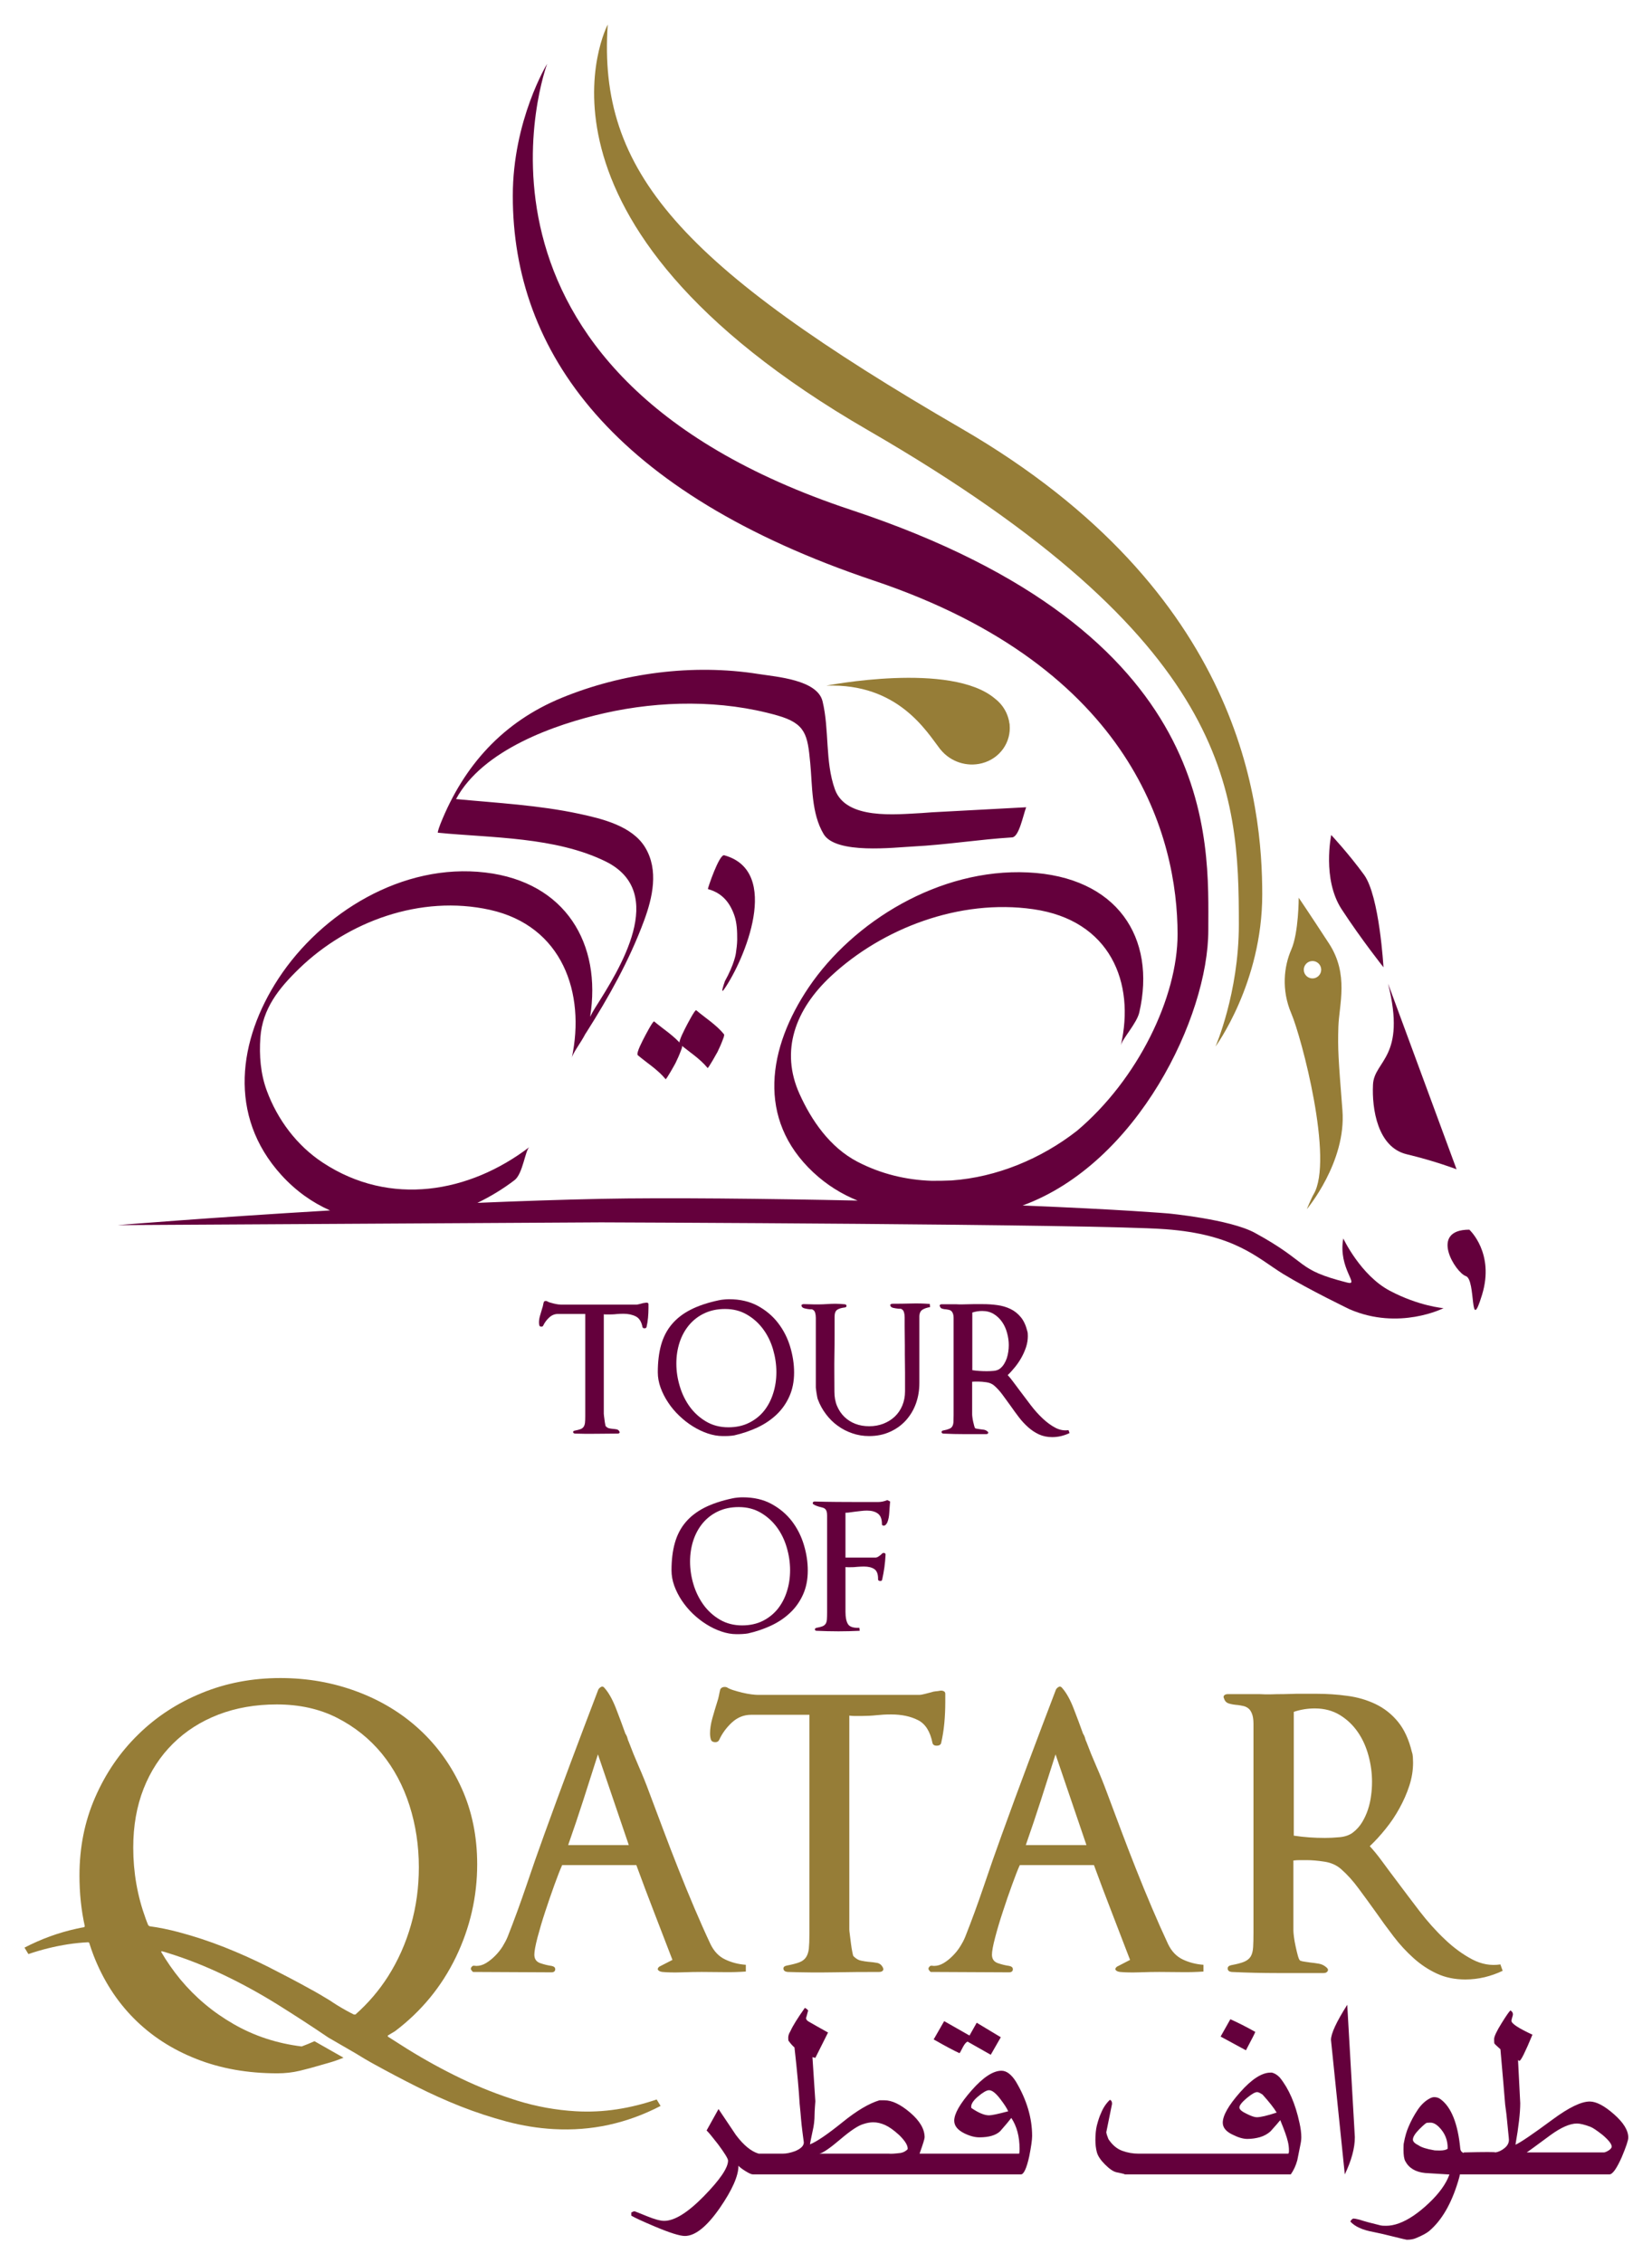
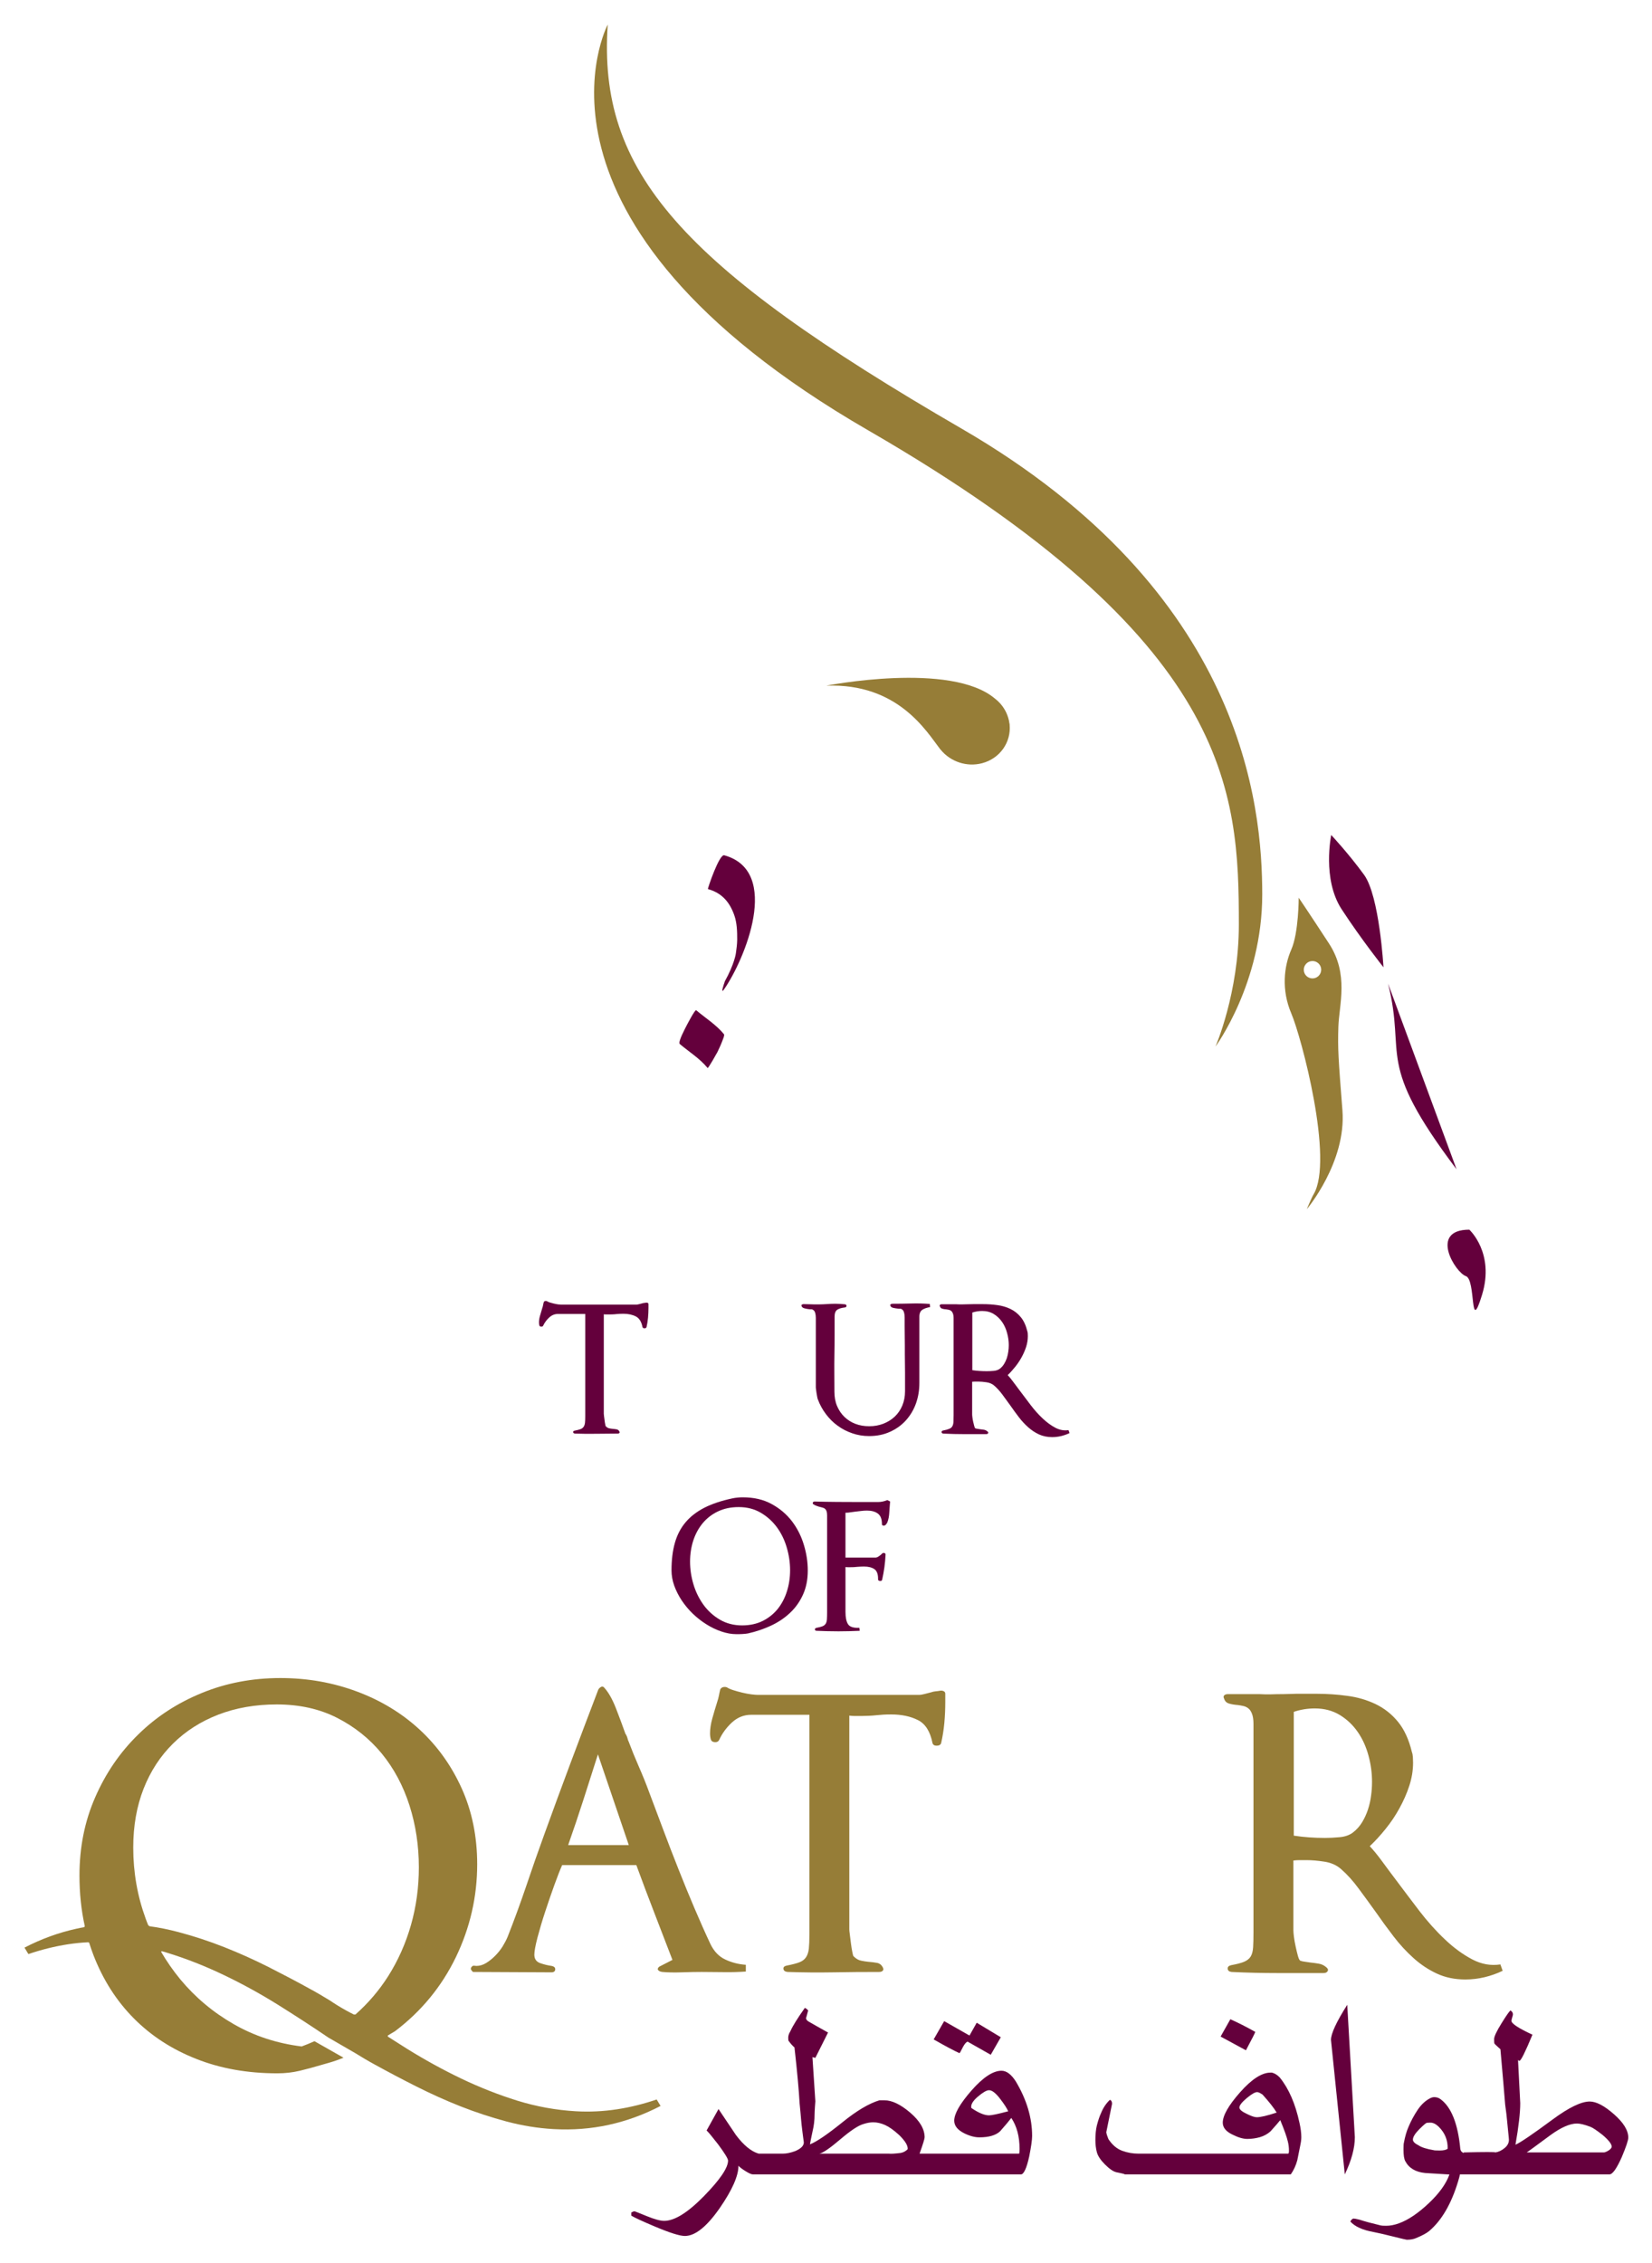
<svg xmlns="http://www.w3.org/2000/svg" xmlns:ns1="http://www.inkscape.org/namespaces/inkscape" xmlns:ns2="http://sodipodi.sourceforge.net/DTD/sodipodi-0.dtd" width="338.626" height="463.826" id="svg38997" version="1.1" ns1:version="0.48.2 r9819" ns2:docname="Logo Tour du Qatar.svg">
  <defs id="defs38999" />
  <ns2:namedview id="base" pagecolor="#ffffff" bordercolor="#666666" borderopacity="1.0" ns1:pageopacity="0.0" ns1:pageshadow="2" ns1:zoom="0.7" ns1:cx="224.30276" ns1:cy="151.50806" ns1:document-units="px" ns1:current-layer="g39877" showgrid="false" fit-margin-bottom="5" fit-margin-top="5" fit-margin-right="5" fit-margin-left="5" ns1:window-width="1366" ns1:window-height="706" ns1:window-x="-8" ns1:window-y="-8" ns1:window-maximized="1" />
  <g ns1:label="Calque 1" ns1:groupmode="layer" id="layer1" transform="translate(-90.338,-472.221)">
    <g id="g39877" transform="matrix(0.584,0,0,0.584,39.68,387.505)">
      <g style="fill:#64003c;fill-opacity:1" id="g36312" transform="matrix(11.307,0,0,-11.307,355.071,900.835)">
        <path ns1:connector-curvature="0" d="m 0,0 -0.18,0 c -0.232,0.067 -0.468,0.261 -0.707,0.579 -0.18,0.271 -0.36,0.54 -0.54,0.805 l -0.37,-0.665 c 0.051,-0.045 0.17,-0.188 0.356,-0.428 0.206,-0.278 0.31,-0.447 0.31,-0.507 0,-0.225 -0.251,-0.594 -0.751,-1.105 -0.5,-0.51 -0.91,-0.765 -1.232,-0.765 -0.119,0 -0.301,0.049 -0.543,0.148 -0.243,0.099 -0.368,0.149 -0.375,0.149 -0.023,0 -0.043,-0.006 -0.062,-0.018 -0.019,-0.011 -0.032,-0.017 -0.04,-0.017 l 0,-0.101 c 0.113,-0.067 0.356,-0.179 0.731,-0.337 0.464,-0.196 0.775,-0.293 0.932,-0.293 0.322,0 0.685,0.293 1.089,0.876 0.382,0.555 0.574,0.99 0.574,1.304 0.037,-0.045 0.11,-0.1 0.219,-0.168 0.108,-0.068 0.185,-0.101 0.23,-0.101 L 0,-0.644 0,0 z M 5.286,0 4.814,0 c 0.105,0.292 0.157,0.462 0.157,0.507 0,0.255 -0.149,0.51 -0.449,0.767 -0.3,0.256 -0.566,0.382 -0.798,0.382 l -0.156,0 C 3.246,1.559 2.867,1.335 2.433,0.984 1.961,0.603 1.621,0.37 1.411,0.288 1.419,0.34 1.447,0.479 1.495,0.704 c 0.04,0.164 0.06,0.336 0.06,0.517 0,0.044 0.004,0.12 0.011,0.229 0.008,0.109 0.013,0.167 0.013,0.175 l -0.09,1.37 C 1.497,2.995 1.512,2.991 1.535,2.984 1.557,2.976 1.572,2.973 1.579,2.973 L 1.973,3.759 C 1.704,3.909 1.505,4.021 1.377,4.096 1.318,4.126 1.288,4.168 1.288,4.22 1.288,4.19 1.31,4.265 1.355,4.444 1.325,4.481 1.291,4.508 1.253,4.524 1.029,4.208 0.879,3.968 0.805,3.802 0.759,3.729 0.737,3.66 0.737,3.6 0.737,3.54 0.741,3.506 0.749,3.5 0.816,3.408 0.877,3.341 0.931,3.296 1.015,2.547 1.068,1.964 1.091,1.553 1.112,1.341 1.127,1.186 1.134,1.085 1.141,0.985 1.158,0.838 1.182,0.646 1.207,0.456 1.221,0.356 1.221,0.349 1.221,0.243 1.13,0.153 0.95,0.078 0.808,0.026 0.681,0 0.568,0 l -0.92,0 0,-0.644 5.638,0 0,0.644 z M 4.23,0.022 C 4.05,0 3.927,-0.008 3.86,0 L 1.704,0 c 0.112,0.022 0.327,0.169 0.645,0.44 0.318,0.271 0.556,0.43 0.713,0.476 0.112,0.038 0.217,0.057 0.315,0.057 0.12,0 0.243,-0.029 0.37,-0.086 C 3.874,0.829 4.02,0.725 4.185,0.573 4.372,0.389 4.458,0.243 4.444,0.137 4.384,0.076 4.313,0.038 4.23,0.022 M 6.588,4.063 6.364,3.666 5.578,4.113 5.252,3.545 c 0.369,-0.21 0.636,-0.352 0.801,-0.426 0.008,0 0.046,0.067 0.114,0.202 0.045,0.082 0.09,0.135 0.135,0.157 L 7.024,3.069 7.336,3.613 6.588,4.063 z M 7.805,2.236 C 7.663,2.461 7.513,2.573 7.357,2.573 7.095,2.573 6.786,2.369 6.427,1.961 6.07,1.553 5.89,1.24 5.89,1.023 5.89,0.865 5.994,0.735 6.202,0.631 6.373,0.547 6.529,0.506 6.67,0.506 6.967,0.506 7.183,0.57 7.316,0.696 7.473,0.874 7.588,1.011 7.662,1.108 7.833,0.852 7.918,0.531 7.918,0.146 7.918,0.078 7.914,0.03 7.907,0 l -2.991,0 0,-0.644 3.044,0 c 0.089,0 0.176,0.186 0.259,0.563 0.059,0.299 0.089,0.509 0.089,0.629 0,0.562 -0.168,1.125 -0.503,1.688 M 6.971,1.189 C 6.828,1.189 6.644,1.265 6.421,1.418 6.398,1.517 6.465,1.634 6.622,1.768 6.78,1.902 6.895,1.969 6.971,1.969 7.068,1.969 7.188,1.873 7.33,1.682 7.442,1.536 7.521,1.414 7.566,1.315 7.251,1.231 7.053,1.189 6.971,1.189 m 7.491,2.983 -0.303,-0.538 c 0.343,-0.187 0.606,-0.329 0.786,-0.426 0.187,0.351 0.284,0.542 0.291,0.571 -0.284,0.159 -0.542,0.289 -0.774,0.393 M 16.607,0.958 C 16.48,1.547 16.278,2.013 16,2.358 15.925,2.44 15.843,2.492 15.753,2.515 l -0.045,0 c -0.27,0 -0.584,-0.204 -0.943,-0.609 -0.36,-0.407 -0.539,-0.722 -0.539,-0.946 0,-0.156 0.109,-0.283 0.325,-0.38 0.165,-0.082 0.311,-0.123 0.438,-0.123 0.135,0 0.266,0.019 0.393,0.055 0.128,0.038 0.236,0.099 0.326,0.18 0.142,0.158 0.244,0.274 0.303,0.348 0.127,-0.309 0.206,-0.531 0.236,-0.668 0.023,-0.09 0.034,-0.185 0.034,-0.282 0,-0.053 -0.008,-0.083 -0.022,-0.09 l -4.65,0 C 11.436,0 11.268,0.029 11.104,0.089 10.938,0.15 10.796,0.27 10.677,0.451 10.64,0.541 10.617,0.612 10.61,0.664 l 0.179,0.882 c 0,0.067 -0.022,0.109 -0.067,0.124 C 10.602,1.557 10.508,1.415 10.441,1.243 10.404,1.167 10.362,1.044 10.317,0.873 10.287,0.745 10.272,0.595 10.272,0.423 c 0,-0.135 0.015,-0.261 0.045,-0.377 0.03,-0.115 0.114,-0.243 0.252,-0.381 0.139,-0.139 0.257,-0.22 0.354,-0.242 0.225,-0.045 0.304,-0.067 0.237,-0.067 l 5.177,0 c 0.09,0.127 0.157,0.273 0.202,0.437 0.008,0.03 0.038,0.179 0.09,0.448 0.023,0.104 0.035,0.194 0.035,0.269 0,0.134 -0.02,0.283 -0.057,0.448 M 15.281,1.13 c -0.067,0 -0.168,0.034 -0.303,0.101 -0.157,0.073 -0.236,0.14 -0.236,0.2 0,0.067 0.075,0.163 0.225,0.29 0.15,0.125 0.258,0.189 0.326,0.189 0.037,0 0.093,-0.026 0.168,-0.077 C 15.663,1.609 15.81,1.424 15.899,1.275 15.607,1.179 15.401,1.13 15.281,1.13 M 18.09,4.62 C 17.754,4.09 17.585,3.726 17.585,3.531 l 0.429,-4.175 c 0.208,0.433 0.312,0.819 0.312,1.155 L 18.09,4.62 z M 21.992,0 21.846,0 C 21.689,0 21.607,0.052 21.599,0.157 21.524,0.929 21.322,1.439 20.992,1.686 20.934,1.732 20.865,1.754 20.79,1.754 20.753,1.754 20.712,1.743 20.667,1.721 20.517,1.646 20.386,1.524 20.274,1.356 20.162,1.188 20.068,1.013 19.993,0.834 19.933,0.699 19.884,0.532 19.847,0.33 19.84,0.308 19.836,0.24 19.836,0.127 c 0,-0.171 0.018,-0.291 0.055,-0.359 0.113,-0.215 0.319,-0.34 0.619,-0.369 0.247,-0.015 0.498,-0.03 0.752,-0.046 -0.104,-0.291 -0.319,-0.589 -0.646,-0.897 -0.325,-0.305 -0.63,-0.512 -0.915,-0.616 -0.142,-0.053 -0.277,-0.079 -0.404,-0.079 -0.091,0 -0.146,0.004 -0.168,0.011 -0.285,0.068 -0.506,0.128 -0.663,0.18 -0.09,0.022 -0.151,0.034 -0.18,0.034 -0.03,0 -0.064,-0.031 -0.101,-0.091 0.142,-0.159 0.385,-0.268 0.73,-0.329 0.149,-0.029 0.363,-0.078 0.64,-0.148 0.239,-0.06 0.367,-0.09 0.383,-0.09 0.119,0 0.22,0.018 0.302,0.057 0.18,0.075 0.311,0.146 0.393,0.213 0.39,0.331 0.689,0.846 0.899,1.544 0.03,0.097 0.048,0.169 0.056,0.214 l 0.404,0 0,0.644 z m -1.033,0.097 c -0.112,0 -0.176,0.004 -0.19,0.011 -0.218,0.038 -0.371,0.086 -0.461,0.147 -0.12,0.059 -0.18,0.119 -0.18,0.18 0,0.081 0.066,0.188 0.196,0.32 0.132,0.131 0.211,0.198 0.236,0.202 0.027,0.003 0.059,0.005 0.096,0.005 0.045,0 0.075,-0.003 0.09,-0.011 0.06,-0.015 0.123,-0.057 0.191,-0.124 C 21.124,0.64 21.214,0.415 21.207,0.153 21.161,0.116 21.079,0.097 20.959,0.097 m 5.409,1.128 C 26.07,1.487 25.82,1.618 25.617,1.618 25.353,1.618 24.969,1.432 24.464,1.059 23.839,0.597 23.455,0.337 23.312,0.277 23.411,0.838 23.46,1.27 23.46,1.568 l -0.069,1.349 c 0.007,-0.023 0.022,-0.035 0.045,-0.035 0.045,0 0.179,0.27 0.403,0.81 -0.434,0.202 -0.651,0.344 -0.651,0.428 0,0.022 0.007,0.057 0.022,0.106 0.015,0.049 0.023,0.08 0.023,0.095 0,0.053 -0.026,0.093 -0.078,0.124 -0.046,-0.044 -0.136,-0.174 -0.27,-0.39 -0.158,-0.253 -0.236,-0.42 -0.236,-0.502 0,-0.082 0.004,-0.129 0.012,-0.14 0.007,-0.011 0.068,-0.068 0.184,-0.173 0.068,-0.765 0.117,-1.338 0.147,-1.718 0.03,-0.215 0.05,-0.379 0.059,-0.491 0.007,-0.074 0.017,-0.19 0.034,-0.345 0.017,-0.157 0.024,-0.242 0.024,-0.257 0,-0.097 -0.045,-0.183 -0.136,-0.257 -0.09,-0.074 -0.184,-0.119 -0.282,-0.134 0,0.015 -0.329,0.015 -0.985,0 l 0,-0.682 4.522,0 c 0.098,0 0.225,0.179 0.384,0.537 0.135,0.321 0.202,0.523 0.202,0.605 0,0.224 -0.149,0.466 -0.446,0.727 M 26.204,0.099 C 26.14,0.059 26.089,0.038 26.052,0.038 l -2.392,0 c 0.03,0.015 0.277,0.196 0.741,0.539 0.329,0.239 0.603,0.358 0.82,0.358 0.097,0 0.236,-0.034 0.415,-0.101 0.076,-0.029 0.199,-0.112 0.372,-0.247 0.194,-0.164 0.291,-0.286 0.291,-0.37 0,-0.037 -0.032,-0.076 -0.095,-0.118" style="fill:#64003c;fill-opacity:1;fill-rule:nonzero;stroke:none" id="path36314" />
      </g>
      <g style="fill:#64003c;fill-opacity:1" id="g36316" transform="matrix(11.307,0,0,-11.307,553.994,438.087)">
        <path ns1:connector-curvature="0" d="m 0,0 c 0,0 -0.289,-1.369 0.324,-2.306 0.612,-0.937 1.298,-1.8 1.298,-1.8 0,0 -0.124,2.213 -0.603,2.871 C 0.54,-0.577 0,0 0,0" style="fill:#64003c;fill-opacity:1;fill-rule:nonzero;stroke:none" id="path36318" />
      </g>
      <g style="fill:#64003c;fill-opacity:1" id="g36320" transform="matrix(11.307,0,0,-11.307,573.945,490.235)">
-         <path ns1:connector-curvature="0" d="m 0,0 2.126,-5.763 c 0,0 -0.649,0.251 -1.549,0.467 -0.902,0.216 -1.082,1.406 -1.045,2.162 C -0.432,-2.377 0.577,-2.306 0,0" style="fill:#64003c;fill-opacity:1;fill-rule:nonzero;stroke:none" id="path36322" />
+         <path ns1:connector-curvature="0" d="m 0,0 2.126,-5.763 C -0.432,-2.377 0.577,-2.306 0,0" style="fill:#64003c;fill-opacity:1;fill-rule:nonzero;stroke:none" id="path36322" />
      </g>
      <g style="fill:#64003c;fill-opacity:1" id="g36324" transform="matrix(11.307,0,0,-11.307,602.465,576.588)">
        <path ns1:connector-curvature="0" d="M 0,0 C 0,0 0.792,-0.72 0.396,-2.018 0,-3.315 0.216,-1.549 -0.108,-1.441 -0.432,-1.333 -1.261,0 0,0" style="fill:#64003c;fill-opacity:1;fill-rule:nonzero;stroke:none" id="path36326" />
      </g>
      <g style="fill:#64003c;fill-opacity:1" id="g36328" transform="matrix(11.307,0,0,-11.307,310.619,515.378)">
-         <path ns1:connector-curvature="0" d="m 0,0 c 0.289,-0.244 0.62,-0.447 0.862,-0.742 0.019,-0.023 0.294,0.471 0.307,0.498 0.06,0.123 0.117,0.249 0.165,0.379 C 1.34,0.155 1.396,0.274 1.37,0.307 1.128,0.602 0.797,0.805 0.507,1.049 0.471,1.08 0.213,0.579 0.199,0.552 0.174,0.499 -0.069,0.059 0,0" style="fill:#64003c;fill-opacity:1;fill-rule:nonzero;stroke:none" id="path36330" />
-       </g>
+         </g>
      <g style="fill:#64003c;fill-opacity:1" id="g36332" transform="matrix(11.307,0,0,-11.307,325.355,511.448)">
        <path ns1:connector-curvature="0" d="M 0,0 C 0.289,-0.244 0.62,-0.447 0.862,-0.743 0.881,-0.765 1.156,-0.271 1.17,-0.244 1.23,-0.12 1.286,0.005 1.334,0.135 1.34,0.154 1.396,0.274 1.369,0.307 1.128,0.602 0.797,0.805 0.508,1.05 0.472,1.081 0.213,0.579 0.199,0.552 0.175,0.499 -0.069,0.059 0,0" style="fill:#64003c;fill-opacity:1;fill-rule:nonzero;stroke:none" id="path36334" />
      </g>
      <g style="fill:#64003c;fill-opacity:1" id="g36336" transform="matrix(11.307,0,0,-11.307,341.094,489.672)">
        <path ns1:connector-curvature="0" d="M 0,0 C -0.013,-0.032 -0.146,-0.411 -0.016,-0.224 0.616,0.683 1.773,3.44 -0.013,3.933 -0.169,3.977 -0.535,2.888 -0.52,2.884 -0.089,2.765 0.152,2.485 0.298,2.075 0.384,1.83 0.39,1.564 0.389,1.31 0.387,1.17 0.368,1.032 0.349,0.895 0.349,0.895 0.311,0.571 0,0.011" style="fill:#64003c;fill-opacity:1;fill-rule:nonzero;stroke:none" id="path36338" />
      </g>
      <g style="fill:#64003c;fill-opacity:1" id="g36340" transform="matrix(11.307,0,0,-11.307,574.54,598.016)">
-         <path ns1:connector-curvature="0" d="M 0,0 C -0.908,0.481 -1.443,1.623 -1.443,1.623 -1.612,0.694 -0.914,0.15 -1.32,0.253 -2.949,0.666 -2.466,0.858 -4.188,1.797 -4.962,2.219 -6.88,2.399 -6.88,2.399 c 0,0 -1.449,0.124 -4.519,0.246 3.574,1.305 5.766,5.864 5.766,8.542 -0.001,2.767 0.426,9.228 -11.095,13.049 -12.98,4.304 -9.429,13.843 -9.429,13.843 0,0 -1.067,-1.746 -1.066,-4.102 10e-4,-4.843 3.115,-9.219 11.207,-11.937 8.094,-2.719 9.428,-8.015 9.429,-10.975 10e-4,-1.95 -1.227,-4.507 -3.133,-6.11 0.003,0.002 0.006,0.006 0.009,0.008 -1.105,-0.864 -2.49,-1.442 -3.893,-1.54 -0.215,-0.009 -0.42,-0.013 -0.618,-0.011 -0.789,0.026 -1.574,0.212 -2.305,0.593 -0.859,0.449 -1.428,1.289 -1.795,2.102 -0.605,1.338 -0.137,2.62 0.976,3.657 1.594,1.485 3.991,2.405 6.276,2.078 2.399,-0.341 3.17,-2.285 2.722,-4.226 0.048,0.207 0.494,0.683 0.573,1.022 0.533,2.315 -0.682,4.214 -3.46,4.345 -2.75,0.129 -5.421,-1.525 -6.801,-3.565 -1.267,-1.876 -1.627,-4.092 0.142,-5.745 0.415,-0.388 0.88,-0.675 1.375,-0.875 -2.798,0.06 -5.949,0.095 -7.966,0.054 -1.252,-0.027 -2.551,-0.07 -3.837,-0.125 0.409,0.197 0.797,0.433 1.153,0.705 0.26,0.199 0.329,0.925 0.46,1.026 -1.858,-1.418 -4.318,-1.861 -6.412,-0.482 -0.811,0.533 -1.408,1.339 -1.738,2.232 -0.196,0.53 -0.238,1.095 -0.2,1.647 0.064,0.903 0.579,1.536 1.2,2.139 1.511,1.466 3.772,2.303 5.924,1.828 2.254,-0.5 2.972,-2.583 2.544,-4.597 0.032,0.158 0.274,0.46 0.419,0.743 0.009,0.014 0.019,0.029 0.031,0.046 0.698,1.101 1.338,2.242 1.792,3.469 0.262,0.71 0.463,1.567 0.036,2.274 -0.403,0.67 -1.343,0.893 -2.045,1.044 -1.255,0.27 -2.554,0.337 -3.826,0.458 0.82,1.524 3.052,2.316 4.616,2.669 1.721,0.387 3.629,0.418 5.358,-0.074 0.883,-0.251 0.937,-0.601 1.02,-1.472 0.069,-0.711 0.032,-1.567 0.416,-2.209 0.379,-0.636 2.194,-0.414 2.782,-0.385 1.028,0.053 2.042,0.218 3.069,0.282 0.214,0.014 0.336,0.666 0.436,0.935 l -2.934,-0.157 c -0.099,-0.007 -0.197,-0.016 -0.296,-0.022 -0.815,-0.041 -2.364,-0.219 -2.707,0.735 -0.311,0.869 -0.168,1.841 -0.383,2.732 -0.163,0.671 -1.428,0.759 -1.989,0.848 -2.044,0.324 -4.229,0.031 -6.105,-0.738 -1.831,-0.751 -3.045,-2.108 -3.765,-3.906 -10e-4,-0.003 -0.111,-0.28 -0.078,-0.283 1.673,-0.162 3.636,-0.127 5.193,-0.886 1.965,-0.96 0.433,-3.366 -0.307,-4.534 -0.06,-0.094 -0.114,-0.192 -0.165,-0.293 0.365,2.261 -0.755,4.181 -3.247,4.478 -2.581,0.309 -5.092,-1.253 -6.427,-3.29 -1.241,-1.896 -1.583,-4.255 0.088,-6.096 0.452,-0.498 0.966,-0.858 1.514,-1.101 -3.738,-0.221 -6.593,-0.456 -6.593,-0.456 l 15.006,0.086 c 0,0 15.331,-0.052 17.51,-0.212 2.179,-0.158 2.866,-0.9 3.664,-1.39 0.798,-0.488 2.063,-1.096 2.063,-1.096 1.537,-0.665 2.914,0.035 2.914,0.035 0,0 -0.761,0.06 -1.669,0.541" style="fill:#64003c;fill-opacity:1;fill-rule:nonzero;stroke:none" id="path36342" />
-       </g>
+         </g>
      <g style="fill:#64003c;fill-opacity:1" id="g36344" transform="matrix(11.307,0,0,-11.307,314.196,607.485)">
        <path ns1:connector-curvature="0" d="m 0,0 c -0.009,-0.1 -0.025,-0.197 -0.046,-0.29 -0.007,-0.026 -0.029,-0.038 -0.066,-0.038 -0.032,0 -0.052,0.012 -0.06,0.038 -0.032,0.166 -0.101,0.277 -0.208,0.331 C -0.487,0.095 -0.616,0.123 -0.768,0.123 -0.81,0.123 -0.846,0.122 -0.879,0.12 -0.911,0.117 -0.945,0.115 -0.981,0.113 -1.013,0.108 -1.051,0.106 -1.093,0.104 -1.135,0.102 -1.17,0.101 -1.199,0.101 l -0.093,0 c -0.028,0 -0.055,10e-4 -0.081,0.006 l 0,-3.089 c 0,-0.012 0.003,-0.038 0.008,-0.08 0.006,-0.041 0.012,-0.083 0.017,-0.128 0.005,-0.042 0.011,-0.083 0.019,-0.119 0.007,-0.036 0.012,-0.056 0.016,-0.059 0.036,-0.037 0.073,-0.059 0.109,-0.065 0.036,-0.008 0.07,-0.013 0.103,-0.016 0.051,-0.005 0.094,-0.009 0.131,-0.017 0.036,-0.008 0.063,-0.029 0.082,-0.066 0.009,-0.018 0.009,-0.033 -0.001,-0.046 -0.011,-0.012 -0.029,-0.018 -0.054,-0.018 -0.221,0 -0.442,-0.003 -0.661,-0.006 -0.22,-0.004 -0.44,-0.002 -0.66,0.006 -0.037,0.003 -0.057,0.017 -0.061,0.043 -0.003,0.025 0.013,0.042 0.049,0.048 0.076,0.015 0.136,0.03 0.181,0.047 0.043,0.016 0.074,0.041 0.097,0.074 0.021,0.032 0.035,0.073 0.041,0.124 0.006,0.051 0.008,0.121 0.008,0.207 l 0,3.17 -0.844,0 c -0.104,0 -0.197,-0.037 -0.276,-0.112 -0.08,-0.073 -0.142,-0.158 -0.186,-0.252 -0.011,-0.022 -0.031,-0.032 -0.062,-0.03 -0.031,0.001 -0.05,0.016 -0.058,0.04 -0.003,0.015 -0.005,0.028 -0.007,0.042 -0.002,0.012 -0.003,0.028 -0.003,0.046 0,0.065 0.01,0.137 0.033,0.214 0.022,0.079 0.045,0.157 0.07,0.237 0.012,0.033 0.02,0.063 0.025,0.093 0.005,0.029 0.011,0.057 0.02,0.086 0.006,0.019 0.019,0.03 0.039,0.036 0.02,0.006 0.04,0.004 0.058,-0.003 0.022,-0.015 0.053,-0.028 0.093,-0.042 0.039,-0.012 0.081,-0.023 0.127,-0.034 0.045,-0.011 0.089,-0.019 0.13,-0.025 0.042,-0.005 0.074,-0.007 0.095,-0.007 l 2.328,0 c 0.022,0 0.049,0.004 0.084,0.013 0.035,0.009 0.067,0.018 0.095,0.024 0.019,0.007 0.04,0.013 0.063,0.014 0.024,0.002 0.045,0.005 0.063,0.009 0.018,0.003 0.034,0.002 0.051,-0.006 C 0.006,0.452 0.014,0.44 0.014,0.422 l 0,-0.12 C 0.014,0.201 0.009,0.099 0,0" style="fill:#64003c;fill-opacity:1;fill-rule:nonzero;stroke:none" id="path36346" />
      </g>
      <g style="fill:#64003c;fill-opacity:1" id="g36348" transform="matrix(11.307,0,0,-11.307,358.081,618.611)">
-         <path ns1:connector-curvature="0" d="M 0,0 C -0.069,0.235 -0.171,0.444 -0.307,0.628 -0.443,0.813 -0.61,0.964 -0.808,1.079 -1.005,1.196 -1.233,1.255 -1.49,1.255 -1.733,1.255 -1.948,1.209 -2.134,1.12 -2.321,1.032 -2.479,0.909 -2.607,0.756 -2.737,0.601 -2.834,0.423 -2.902,0.217 c -0.066,-0.204 -0.1,-0.422 -0.1,-0.654 0,-0.236 0.035,-0.472 0.107,-0.708 0.07,-0.235 0.174,-0.447 0.311,-0.636 0.139,-0.189 0.308,-0.341 0.509,-0.459 0.201,-0.118 0.43,-0.177 0.689,-0.177 0.242,0 0.456,0.047 0.64,0.139 0.186,0.092 0.341,0.216 0.466,0.371 0.125,0.157 0.22,0.339 0.285,0.548 0.066,0.207 0.098,0.426 0.098,0.655 C 0.103,-0.468 0.068,-0.234 0,0 M 0.505,-1.46 C 0.408,-1.677 0.274,-1.866 0.106,-2.025 c -0.169,-0.16 -0.365,-0.291 -0.59,-0.398 -0.226,-0.104 -0.465,-0.186 -0.719,-0.244 -0.021,-0.004 -0.048,-0.007 -0.078,-0.011 -0.031,-0.004 -0.063,-0.007 -0.098,-0.008 -0.034,-0.002 -0.07,-0.003 -0.106,-0.003 l -0.081,0 c -0.149,0 -0.303,0.028 -0.462,0.081 -0.16,0.054 -0.315,0.128 -0.463,0.221 -0.149,0.092 -0.289,0.202 -0.421,0.329 -0.133,0.126 -0.248,0.263 -0.345,0.411 -0.098,0.146 -0.176,0.3 -0.234,0.459 -0.058,0.16 -0.087,0.318 -0.087,0.478 0,0.319 0.034,0.602 0.102,0.848 0.07,0.247 0.18,0.461 0.333,0.642 0.152,0.181 0.348,0.333 0.587,0.454 0.239,0.122 0.529,0.219 0.87,0.291 0.05,0.011 0.104,0.019 0.161,0.024 0.056,0.006 0.11,0.009 0.159,0.009 0.342,0 0.639,-0.069 0.892,-0.206 C -0.219,1.213 -0.01,1.036 0.157,0.818 0.324,0.6 0.449,0.357 0.53,0.087 c 0.081,-0.27 0.123,-0.537 0.123,-0.803 0,-0.278 -0.05,-0.527 -0.148,-0.744" style="fill:#64003c;fill-opacity:1;fill-rule:nonzero;stroke:none" id="path36350" />
-       </g>
+         </g>
      <g style="fill:#64003c;fill-opacity:1" id="g36352" transform="matrix(11.307,0,0,-11.307,410.508,604.671)">
        <path ns1:connector-curvature="0" d="m 0,0 c -0.063,-0.041 -0.095,-0.113 -0.095,-0.219 l 0,-2.055 c 0,-0.229 -0.036,-0.442 -0.108,-0.642 -0.072,-0.199 -0.178,-0.372 -0.313,-0.522 -0.136,-0.149 -0.3,-0.267 -0.493,-0.353 -0.193,-0.088 -0.407,-0.131 -0.647,-0.131 -0.181,0 -0.354,0.028 -0.518,0.085 -0.166,0.056 -0.317,0.133 -0.454,0.234 -0.139,0.098 -0.26,0.219 -0.365,0.359 -0.106,0.139 -0.189,0.29 -0.25,0.453 -0.008,0.015 -0.015,0.04 -0.022,0.077 -0.008,0.036 -0.014,0.073 -0.02,0.114 -0.005,0.04 -0.01,0.076 -0.016,0.112 -0.005,0.034 -0.008,0.058 -0.008,0.072 l 0,2.16 c 0,0.057 -0.007,0.112 -0.021,0.163 -0.015,0.05 -0.046,0.085 -0.093,0.103 -0.01,0.003 -0.021,0.004 -0.032,0.003 -0.012,-0.002 -0.027,-10e-4 -0.05,0.001 -0.05,0.005 -0.103,0.014 -0.157,0.028 -0.055,0.015 -0.085,0.042 -0.092,0.083 -0.004,0.013 10e-4,0.025 0.016,0.034 0.015,0.009 0.03,0.014 0.048,0.014 l 0.208,-0.005 c 0.177,-0.008 0.354,-0.005 0.532,0.007 0.178,0.014 0.358,0.012 0.539,-0.007 0.036,-0.004 0.054,-0.021 0.054,-0.049 0,-0.03 -0.018,-0.046 -0.054,-0.05 C -2.509,0.058 -2.586,0.036 -2.643,0 -2.699,-0.038 -2.727,-0.11 -2.727,-0.219 l 0,-0.582 c 0,-0.191 -0.001,-0.386 -0.005,-0.581 -0.004,-0.197 -0.004,-0.39 -0.003,-0.582 0.002,-0.193 0.003,-0.385 0.003,-0.582 0,-0.163 0.026,-0.311 0.081,-0.441 0.055,-0.13 0.13,-0.243 0.226,-0.337 0.097,-0.094 0.209,-0.167 0.343,-0.218 0.131,-0.051 0.275,-0.075 0.432,-0.075 0.156,0 0.301,0.026 0.439,0.079 0.134,0.053 0.252,0.126 0.352,0.22 0.099,0.094 0.178,0.208 0.234,0.342 0.056,0.135 0.085,0.283 0.085,0.446 l 0,0.576 c 0,0.189 -0.003,0.379 -0.006,0.572 l 0,0.272 c 0,0.098 -0.001,0.196 -0.003,0.296 -0.001,0.1 -0.003,0.198 -0.003,0.297 l 0,0.276 c 0,0.059 -0.007,0.114 -0.022,0.164 -0.014,0.051 -0.045,0.085 -0.091,0.104 -0.012,0.002 -0.022,0.004 -0.033,0.002 -0.012,-0.001 -0.028,-0.001 -0.049,0.002 -0.051,0.005 -0.104,0.013 -0.158,0.025 -0.055,0.013 -0.086,0.039 -0.093,0.079 -0.003,0.015 0.001,0.026 0.017,0.035 0.014,0.009 0.031,0.014 0.049,0.014 0.195,0 0.389,0.003 0.582,0.008 0.191,0.006 0.386,0.001 0.58,-0.014 L 0.237,0.08 C 0.143,0.066 0.063,0.038 0,0" style="fill:#64003c;fill-opacity:1;fill-rule:nonzero;stroke:none" id="path36354" />
      </g>
      <g style="fill:#64003c;fill-opacity:1" id="g36356" transform="matrix(11.307,0,0,-11.307,440.216,612.808)">
        <path ns1:connector-curvature="0" d="M 0,0 C -0.034,0.127 -0.086,0.241 -0.155,0.34 -0.224,0.44 -0.31,0.522 -0.413,0.586 -0.516,0.649 -0.637,0.68 -0.774,0.68 -0.88,0.68 -0.98,0.663 -1.079,0.632 l 0,-1.79 c 0.145,-0.021 0.296,-0.031 0.451,-0.031 0.062,0 0.133,0.003 0.212,0.01 0.08,0.007 0.147,0.031 0.196,0.07 0.051,0.04 0.094,0.089 0.128,0.145 0.034,0.056 0.063,0.117 0.085,0.182 0.021,0.066 0.036,0.132 0.045,0.2 0.01,0.069 0.015,0.136 0.015,0.203 C 0.053,-0.253 0.035,-0.126 0,0 M 1.679,-3.202 C 1.587,-3.224 1.495,-3.235 1.401,-3.235 c -0.153,0 -0.289,0.029 -0.41,0.084 -0.122,0.057 -0.234,0.131 -0.338,0.224 -0.103,0.092 -0.2,0.196 -0.288,0.312 -0.089,0.116 -0.175,0.235 -0.258,0.354 -0.084,0.116 -0.167,0.229 -0.248,0.34 -0.081,0.111 -0.166,0.203 -0.253,0.28 -0.065,0.058 -0.146,0.094 -0.242,0.108 -0.096,0.014 -0.181,0.022 -0.259,0.022 l -0.097,0 c -0.033,0 -0.063,-0.002 -0.092,-0.005 l 0,-1.012 c 0,-0.018 0.002,-0.049 0.008,-0.093 0.005,-0.043 0.013,-0.089 0.024,-0.138 0.011,-0.049 0.022,-0.093 0.033,-0.133 0.011,-0.04 0.022,-0.064 0.033,-0.071 0.018,-0.006 0.042,-0.012 0.072,-0.015 0.032,-0.004 0.056,-0.008 0.074,-0.012 0.041,-0.004 0.081,-0.009 0.123,-0.016 0.041,-0.008 0.077,-0.025 0.111,-0.055 0.022,-0.018 0.028,-0.036 0.017,-0.054 -0.011,-0.018 -0.033,-0.027 -0.06,-0.027 l -0.663,0 c -0.222,0 -0.443,0.005 -0.664,0.016 -0.037,0.004 -0.056,0.019 -0.057,0.046 -0.002,0.028 0.015,0.044 0.051,0.051 0.08,0.015 0.142,0.032 0.185,0.051 0.044,0.017 0.075,0.042 0.095,0.075 0.02,0.033 0.033,0.077 0.037,0.133 0.003,0.056 0.005,0.128 0.005,0.215 l 0,3.013 c 0,0.061 -0.008,0.11 -0.023,0.147 -0.014,0.036 -0.033,0.062 -0.053,0.079 -0.023,0.016 -0.046,0.027 -0.072,0.032 -0.025,0.005 -0.05,0.009 -0.076,0.014 -0.05,0.002 -0.095,0.01 -0.129,0.021 -0.038,0.01 -0.061,0.035 -0.071,0.071 -0.012,0.018 -0.012,0.033 0,0.046 0.01,0.012 0.027,0.02 0.053,0.02 l 0.098,0 0.359,0 c 0.062,-0.004 0.121,-0.005 0.175,-0.004 0.054,0.002 0.11,0.004 0.167,0.004 0.034,0 0.064,0 0.097,0.002 0.03,0.002 0.061,0.002 0.094,0.002 l 0.289,0 c 0.152,0 0.301,-0.009 0.448,-0.03 C -0.157,0.843 -0.021,0.803 0.104,0.743 0.228,0.684 0.336,0.598 0.427,0.487 0.518,0.377 0.585,0.231 0.629,0.05 0.636,0.032 0.64,0.008 0.642,-0.02 0.644,-0.05 0.645,-0.077 0.645,-0.102 0.645,-0.215 0.626,-0.327 0.591,-0.437 0.555,-0.547 0.507,-0.656 0.449,-0.761 0.391,-0.865 0.325,-0.964 0.25,-1.057 0.175,-1.149 0.1,-1.234 0.02,-1.31 0.077,-1.371 0.138,-1.446 0.201,-1.533 0.265,-1.62 0.329,-1.706 0.396,-1.794 c 0.108,-0.145 0.221,-0.294 0.339,-0.449 0.117,-0.154 0.241,-0.291 0.369,-0.412 0.13,-0.122 0.26,-0.218 0.395,-0.289 0.134,-0.07 0.269,-0.095 0.408,-0.074 L 1.94,-3.109 C 1.857,-3.15 1.768,-3.18 1.679,-3.202" style="fill:#64003c;fill-opacity:1;fill-rule:nonzero;stroke:none" id="path36358" />
      </g>
      <g style="fill:#64003c;fill-opacity:1" id="g36360" transform="matrix(11.307,0,0,-11.307,362.882,688.116)">
        <path ns1:connector-curvature="0" d="M 0,0 C -0.068,0.234 -0.17,0.443 -0.306,0.628 -0.443,0.813 -0.61,0.964 -0.807,1.079 -1.004,1.195 -1.233,1.254 -1.489,1.254 -1.732,1.254 -1.946,1.209 -2.134,1.12 -2.321,1.032 -2.478,0.909 -2.607,0.756 -2.736,0.601 -2.833,0.422 -2.901,0.217 c -0.066,-0.205 -0.1,-0.423 -0.1,-0.655 0,-0.235 0.035,-0.472 0.106,-0.708 0.071,-0.236 0.176,-0.446 0.312,-0.635 0.138,-0.189 0.308,-0.342 0.509,-0.46 0.201,-0.117 0.431,-0.177 0.688,-0.177 0.242,0 0.456,0.047 0.642,0.139 0.185,0.094 0.339,0.217 0.465,0.373 0.124,0.156 0.22,0.338 0.285,0.546 0.066,0.208 0.098,0.427 0.098,0.655 C 0.104,-0.468 0.069,-0.234 0,0 M 0.506,-1.46 C 0.408,-1.678 0.275,-1.866 0.107,-2.025 -0.062,-2.185 -0.258,-2.318 -0.483,-2.423 -0.708,-2.528 -0.947,-2.61 -1.201,-2.667 -1.223,-2.672 -1.249,-2.675 -1.28,-2.678 -1.312,-2.682 -1.343,-2.685 -1.378,-2.686 -1.412,-2.689 -1.448,-2.69 -1.484,-2.69 l -0.082,0 c -0.148,0 -0.303,0.028 -0.461,0.082 -0.16,0.053 -0.315,0.128 -0.463,0.221 -0.149,0.092 -0.289,0.202 -0.422,0.328 -0.131,0.126 -0.246,0.264 -0.345,0.411 -0.098,0.147 -0.175,0.3 -0.234,0.459 -0.057,0.16 -0.086,0.319 -0.086,0.479 0,0.319 0.034,0.602 0.103,0.848 0.069,0.246 0.179,0.461 0.332,0.642 0.151,0.181 0.348,0.332 0.587,0.455 0.239,0.121 0.53,0.218 0.87,0.29 0.051,0.011 0.105,0.019 0.161,0.024 0.055,0.006 0.109,0.008 0.159,0.008 0.342,0 0.639,-0.068 0.892,-0.206 C -0.219,1.213 -0.008,1.035 0.159,0.818 0.325,0.6 0.449,0.357 0.53,0.087 0.613,-0.183 0.653,-0.45 0.653,-0.716 0.653,-0.994 0.604,-1.243 0.506,-1.46" style="fill:#64003c;fill-opacity:1;fill-rule:nonzero;stroke:none" id="path36362" />
      </g>
      <g style="fill:#64003c;fill-opacity:1" id="g36364" transform="matrix(11.307,0,0,-11.307,399.088,672.897)">
        <path ns1:connector-curvature="0" d="m 0,0 c -0.002,-0.034 -0.005,-0.068 -0.008,-0.103 -0.004,-0.052 -0.007,-0.106 -0.011,-0.161 -0.003,-0.057 -0.01,-0.11 -0.019,-0.16 -0.009,-0.052 -0.024,-0.098 -0.04,-0.139 -0.019,-0.042 -0.042,-0.073 -0.072,-0.095 -0.025,-0.012 -0.048,-0.014 -0.067,-0.006 -0.021,0.008 -0.03,0.021 -0.03,0.044 0,0.156 -0.042,0.264 -0.126,0.326 -0.083,0.062 -0.195,0.093 -0.337,0.093 -0.061,0 -0.122,-0.004 -0.185,-0.012 -0.061,-0.007 -0.125,-0.013 -0.19,-0.022 -0.058,-0.006 -0.107,-0.014 -0.146,-0.02 -0.04,-0.008 -0.089,-0.012 -0.148,-0.012 l 0,-1.392 0.936,0 c 0.029,0 0.065,0.014 0.108,0.046 0.045,0.031 0.075,0.057 0.094,0.079 0.021,0.018 0.044,0.024 0.07,0.016 0.025,-0.007 0.037,-0.024 0.037,-0.049 -0.007,-0.133 -0.019,-0.266 -0.037,-0.397 -0.018,-0.13 -0.042,-0.258 -0.07,-0.385 -0.005,-0.015 -0.012,-0.026 -0.026,-0.031 -0.013,-0.005 -0.025,-0.007 -0.039,-0.005 -0.014,0.003 -0.03,0.007 -0.042,0.013 -0.013,0.008 -0.019,0.018 -0.019,0.033 0.004,0.156 -0.034,0.263 -0.11,0.318 -0.079,0.056 -0.189,0.084 -0.331,0.084 -0.032,0 -0.065,0 -0.098,-0.003 -0.032,-0.001 -0.066,-0.005 -0.101,-0.006 -0.041,-0.005 -0.078,-0.008 -0.113,-0.01 -0.033,-0.001 -0.072,-0.002 -0.111,-0.002 l -0.077,0 c -0.019,0 -0.041,0.002 -0.071,0.004 l 0,-1.39 c 0,-0.174 0.027,-0.302 0.08,-0.384 0.052,-0.082 0.168,-0.119 0.351,-0.111 l 0.01,-0.093 c -0.217,-0.01 -0.436,-0.016 -0.658,-0.016 -0.228,0 -0.453,0.006 -0.674,0.016 -0.037,0 -0.055,0.014 -0.058,0.041 -0.002,0.026 0.016,0.044 0.053,0.052 0.079,0.014 0.141,0.031 0.184,0.048 0.044,0.018 0.076,0.046 0.098,0.079 0.022,0.034 0.034,0.08 0.038,0.136 0.004,0.056 0.006,0.128 0.006,0.215 l 0,3.012 c 0,0.055 -0.006,0.098 -0.016,0.128 -0.011,0.031 -0.026,0.055 -0.045,0.071 -0.017,0.016 -0.037,0.028 -0.061,0.036 -0.025,0.007 -0.05,0.013 -0.079,0.022 -0.034,0.006 -0.068,0.017 -0.104,0.03 -0.037,0.011 -0.074,0.028 -0.109,0.05 -0.028,0.014 -0.04,0.035 -0.029,0.058 0.009,0.023 0.028,0.035 0.056,0.035 0.236,-0.007 0.469,-0.012 0.699,-0.013 0.231,-0.003 0.463,-0.003 0.699,-0.003 l 0.571,0 c 0.094,0 0.19,0.02 0.289,0.06 L 0.008,0.081 C 0.005,0.059 0.002,0.032 0,0" style="fill:#64003c;fill-opacity:1;fill-rule:nonzero;stroke:none" id="path36366" />
      </g>
      <g style="fill:#967d37;fill-opacity:1" id="g36368" transform="matrix(11.307,0,0,-11.307,300.053,153.677)">
        <path ns1:connector-curvature="0" d="m 0,0 c 0,0 -3.214,-6.064 8.085,-12.594 11.299,-6.531 11.506,-11.195 11.506,-15.342 0,-2.125 -0.725,-3.783 -0.725,-3.783 0,0 1.451,1.969 1.451,4.716 0,2.747 -0.57,9.381 -9.329,14.46 C 2.229,-7.463 -0.311,-4.56 0,0" style="fill:#967d37;fill-opacity:1;fill-rule:nonzero;stroke:none" id="path36370" />
      </g>
      <g style="fill:#967d37;fill-opacity:1" id="g36372" transform="matrix(11.307,0,0,-11.307,547.567,488.413)">
        <path ns1:connector-curvature="0" d="M 0,0 C -0.149,-0.007 -0.276,0.107 -0.283,0.255 -0.291,0.404 -0.176,0.531 -0.028,0.539 0.123,0.547 0.249,0.432 0.257,0.283 0.263,0.135 0.149,0.007 0,0 m -0.19,-7.163 c 0,0 1.231,1.461 1.106,3.069 -0.126,1.607 -0.147,1.9 -0.126,2.588 0.021,0.69 0.335,1.629 -0.291,2.589 -0.627,0.961 -0.94,1.421 -0.94,1.421 0,0 0,-1.086 -0.23,-1.608 -0.229,-0.522 -0.313,-1.253 0,-1.984 0.314,-0.73 1.329,-4.552 0.69,-5.616 -0.063,-0.105 -0.209,-0.459 -0.209,-0.459" style="fill:#967d37;fill-opacity:1;fill-rule:nonzero;stroke:none" id="path36374" />
      </g>
      <g style="fill:#967d37;fill-opacity:1" id="g36376" transform="matrix(11.307,0,0,-11.307,441.045,398.931)">
        <path ns1:connector-curvature="0" d="m 0,0 c -0.008,0.061 -0.02,0.123 -0.04,0.183 -0.073,0.24 -0.219,0.44 -0.407,0.585 -1.365,1.164 -5.238,0.404 -5.238,0.404 2.229,0.083 3.113,-1.425 3.532,-1.967 0.007,-0.009 0.016,-0.017 0.024,-0.027 0.296,-0.361 0.798,-0.54 1.281,-0.413 0.558,0.147 0.905,0.656 0.854,1.195 0,0.003 0.001,0.008 0.001,0.013 C 0.005,-0.018 0.001,-0.01 0,0" style="fill:#967d37;fill-opacity:1;fill-rule:nonzero;stroke:none" id="path36378" />
      </g>
      <g style="fill:#967d37;fill-opacity:1" id="g36380" transform="matrix(11.307,0,0,-11.307,296.611,760.715)">
        <path ns1:connector-curvature="0" d="m 0,0 c -0.156,-0.49 -0.306,-0.96 -0.45,-1.408 -0.144,-0.448 -0.302,-0.917 -0.474,-1.407 l 1.882,0 L 0,0 z m 3.914,-6.759 c -0.227,0.004 -0.456,0.006 -0.69,0.006 -0.171,0 -0.378,-0.003 -0.619,-0.012 -0.241,-0.008 -0.444,-0.004 -0.607,0.012 -0.062,0.008 -0.106,0.028 -0.129,0.058 -0.023,0.031 -0.011,0.067 0.034,0.105 l 0.41,0.211 c -0.188,0.49 -0.376,0.981 -0.567,1.472 -0.19,0.491 -0.375,0.981 -0.554,1.471 l -2.302,0 c -0.063,-0.139 -0.143,-0.344 -0.24,-0.612 -0.097,-0.269 -0.193,-0.546 -0.286,-0.83 -0.094,-0.284 -0.173,-0.553 -0.24,-0.805 -0.066,-0.254 -0.098,-0.432 -0.098,-0.533 0,-0.133 0.059,-0.219 0.18,-0.263 0.121,-0.042 0.241,-0.071 0.356,-0.087 0.079,-0.016 0.116,-0.052 0.112,-0.111 -0.005,-0.059 -0.045,-0.088 -0.123,-0.088 l -2.431,0.012 c -0.03,0.031 -0.05,0.054 -0.058,0.071 -0.015,0.03 -0.007,0.062 0.024,0.092 0.015,0.024 0.04,0.034 0.076,0.03 0.035,-0.005 0.056,-0.006 0.064,-0.006 0.101,0 0.201,0.029 0.298,0.087 0.097,0.058 0.191,0.133 0.281,0.223 0.089,0.089 0.167,0.185 0.234,0.291 0.065,0.106 0.117,0.205 0.156,0.298 0.203,0.514 0.396,1.042 0.58,1.583 0.182,0.541 0.367,1.07 0.554,1.584 0.273,0.755 0.549,1.507 0.829,2.254 0.28,0.748 0.565,1.501 0.853,2.255 C 0.027,2.04 0.054,2.068 0.093,2.091 0.132,2.115 0.168,2.106 0.198,2.068 0.331,1.921 0.451,1.707 0.561,1.425 0.669,1.146 0.767,0.884 0.852,0.643 0.884,0.596 0.905,0.549 0.917,0.502 0.928,0.455 0.941,0.417 0.958,0.386 1.051,0.137 1.155,-0.117 1.267,-0.374 1.38,-0.631 1.488,-0.896 1.588,-1.169 1.728,-1.542 1.874,-1.932 2.027,-2.337 2.179,-2.742 2.336,-3.151 2.5,-3.563 c 0.163,-0.414 0.329,-0.817 0.496,-1.21 0.168,-0.393 0.332,-0.765 0.497,-1.115 0.11,-0.227 0.262,-0.387 0.462,-0.48 0.198,-0.093 0.411,-0.148 0.636,-0.163 l 0,-0.21 C 4.366,-6.756 4.139,-6.763 3.914,-6.759" style="fill:#967d37;fill-opacity:1;fill-rule:nonzero;stroke:none" id="path36382" />
      </g>
      <g style="fill:#967d37;fill-opacity:1" id="g36384" transform="matrix(11.307,0,0,-11.307,418.202,749.692)">
        <path ns1:connector-curvature="0" d="m 0,0 c -0.02,-0.213 -0.053,-0.422 -0.099,-0.624 -0.016,-0.054 -0.064,-0.082 -0.141,-0.082 -0.07,0 -0.113,0.028 -0.128,0.082 -0.07,0.358 -0.22,0.596 -0.45,0.712 -0.23,0.117 -0.508,0.176 -0.835,0.176 -0.087,0 -0.164,-0.002 -0.235,-0.006 C -1.958,0.253 -2.031,0.247 -2.109,0.24 -2.18,0.232 -2.259,0.226 -2.348,0.222 -2.439,0.218 -2.514,0.216 -2.576,0.216 l -0.198,0 c -0.063,0 -0.122,0.004 -0.176,0.012 l 0,-6.635 c 0,-0.024 0.005,-0.081 0.017,-0.17 0.012,-0.09 0.024,-0.181 0.035,-0.275 0.011,-0.093 0.026,-0.18 0.041,-0.257 0.015,-0.078 0.027,-0.12 0.035,-0.129 0.077,-0.077 0.155,-0.124 0.234,-0.139 0.076,-0.016 0.151,-0.028 0.221,-0.035 0.109,-0.009 0.203,-0.02 0.282,-0.035 0.076,-0.016 0.136,-0.063 0.175,-0.141 0.022,-0.039 0.022,-0.072 0,-0.1 -0.024,-0.027 -0.062,-0.04 -0.117,-0.04 -0.475,0 -0.949,-0.003 -1.42,-0.012 -0.471,-0.008 -0.944,-0.004 -1.419,0.012 -0.078,0.008 -0.121,0.039 -0.129,0.094 -0.007,0.054 0.028,0.089 0.105,0.104 0.164,0.032 0.292,0.064 0.386,0.1 0.093,0.035 0.163,0.087 0.21,0.158 0.046,0.069 0.076,0.159 0.088,0.269 0.011,0.108 0.017,0.256 0.017,0.443 l 0,6.813 -1.811,0 c -0.226,0 -0.424,-0.082 -0.596,-0.24 -0.172,-0.161 -0.304,-0.341 -0.396,-0.544 -0.024,-0.047 -0.069,-0.07 -0.135,-0.065 -0.066,0.005 -0.107,0.034 -0.122,0.088 -0.009,0.031 -0.015,0.06 -0.018,0.088 -0.004,0.027 -0.006,0.06 -0.006,0.1 0,0.139 0.024,0.293 0.07,0.46 0.047,0.168 0.097,0.337 0.151,0.508 0.024,0.071 0.042,0.138 0.054,0.2 0.011,0.062 0.025,0.123 0.04,0.187 0.016,0.038 0.045,0.063 0.087,0.076 0.044,0.01 0.085,0.009 0.123,-0.007 0.047,-0.031 0.113,-0.06 0.199,-0.087 0.086,-0.027 0.177,-0.053 0.274,-0.076 0.098,-0.024 0.192,-0.041 0.281,-0.053 0.09,-0.011 0.158,-0.017 0.205,-0.017 l 5,0 c 0.046,0 0.107,0.009 0.182,0.029 0.073,0.019 0.141,0.037 0.204,0.053 0.039,0.015 0.084,0.024 0.134,0.029 0.052,0.004 0.095,0.01 0.134,0.018 0.039,0.007 0.077,0.003 0.112,-0.013 C 0.013,0.971 0.029,0.944 0.029,0.906 l 0,-0.258 C 0.029,0.431 0.019,0.214 0,0" style="fill:#967d37;fill-opacity:1;fill-rule:nonzero;stroke:none" id="path36386" />
      </g>
      <g style="fill:#967d37;fill-opacity:1" id="g36388" transform="matrix(11.307,0,0,-11.307,457.23,760.715)">
-         <path ns1:connector-curvature="0" d="m 0,0 c -0.155,-0.49 -0.305,-0.96 -0.45,-1.408 -0.144,-0.448 -0.302,-0.917 -0.473,-1.407 l 1.882,0 L 0,0 z m 3.914,-6.759 c -0.226,0.004 -0.456,0.006 -0.69,0.006 -0.172,0 -0.377,-0.003 -0.618,-0.012 -0.242,-0.008 -0.445,-0.004 -0.608,0.012 -0.062,0.008 -0.106,0.028 -0.129,0.058 -0.023,0.031 -0.011,0.067 0.036,0.105 l 0.408,0.211 c -0.187,0.49 -0.376,0.981 -0.566,1.472 -0.19,0.491 -0.376,0.981 -0.555,1.471 l -2.301,0 c -0.064,-0.139 -0.143,-0.344 -0.24,-0.612 -0.098,-0.269 -0.194,-0.546 -0.286,-0.83 -0.094,-0.284 -0.174,-0.553 -0.24,-0.805 -0.067,-0.254 -0.099,-0.432 -0.099,-0.533 0,-0.133 0.06,-0.219 0.18,-0.263 0.121,-0.042 0.24,-0.071 0.358,-0.087 0.077,-0.016 0.114,-0.052 0.111,-0.111 -0.005,-0.059 -0.046,-0.088 -0.123,-0.088 l -2.431,0.012 c -0.031,0.031 -0.05,0.054 -0.058,0.071 -0.016,0.03 -0.008,0.062 0.023,0.092 0.016,0.024 0.041,0.034 0.076,0.03 0.035,-0.005 0.057,-0.006 0.065,-0.006 0.1,0 0.2,0.029 0.297,0.087 0.098,0.058 0.192,0.133 0.281,0.223 0.089,0.089 0.168,0.185 0.233,0.291 0.067,0.106 0.119,0.205 0.157,0.298 0.204,0.514 0.396,1.042 0.58,1.583 0.182,0.541 0.367,1.07 0.554,1.584 0.273,0.755 0.549,1.507 0.83,2.254 0.28,0.748 0.565,1.501 0.853,2.255 C 0.027,2.04 0.055,2.068 0.093,2.091 0.133,2.115 0.167,2.106 0.199,2.068 0.331,1.921 0.452,1.707 0.561,1.425 0.67,1.146 0.767,0.884 0.853,0.643 0.884,0.596 0.906,0.549 0.917,0.502 0.928,0.455 0.942,0.417 0.959,0.386 1.052,0.137 1.155,-0.117 1.268,-0.374 1.381,-0.631 1.488,-0.896 1.589,-1.169 1.729,-1.542 1.875,-1.932 2.027,-2.337 2.179,-2.742 2.336,-3.151 2.5,-3.563 2.664,-3.977 2.829,-4.38 2.997,-4.773 3.164,-5.166 3.33,-5.538 3.493,-5.888 3.602,-6.115 3.756,-6.275 3.954,-6.368 4.153,-6.461 4.366,-6.516 4.592,-6.531 l 0,-0.21 C 4.366,-6.756 4.139,-6.763 3.914,-6.759" style="fill:#967d37;fill-opacity:1;fill-rule:nonzero;stroke:none" id="path36390" />
-       </g>
+         </g>
      <g style="fill:#967d37;fill-opacity:1" id="g36392" transform="matrix(11.307,0,0,-11.307,567.058,761.105)">
        <path ns1:connector-curvature="0" d="M 0,0 C -0.074,0.272 -0.184,0.516 -0.333,0.73 -0.481,0.944 -0.665,1.119 -0.887,1.255 -1.11,1.391 -1.369,1.46 -1.664,1.46 -1.89,1.46 -2.108,1.425 -2.318,1.354 l 0,-3.842 c 0.311,-0.048 0.633,-0.071 0.97,-0.071 0.132,0 0.283,0.007 0.455,0.023 0.171,0.016 0.312,0.066 0.42,0.152 0.11,0.086 0.201,0.189 0.275,0.309 0.073,0.121 0.135,0.252 0.181,0.392 0.046,0.14 0.08,0.284 0.098,0.432 0.021,0.148 0.03,0.292 0.03,0.433 C 0.111,-0.546 0.075,-0.273 0,0 m 3.605,-6.882 c -0.196,-0.046 -0.393,-0.07 -0.596,-0.07 -0.327,0 -0.621,0.06 -0.882,0.181 -0.262,0.121 -0.502,0.28 -0.724,0.479 -0.222,0.199 -0.429,0.422 -0.62,0.672 -0.191,0.249 -0.376,0.501 -0.555,0.759 -0.178,0.25 -0.356,0.492 -0.532,0.73 -0.175,0.238 -0.355,0.438 -0.543,0.602 -0.14,0.124 -0.313,0.202 -0.519,0.233 -0.207,0.032 -0.392,0.048 -0.555,0.048 l -0.211,0 c -0.07,0 -0.136,-0.004 -0.198,-0.012 l 0,-2.174 c 0,-0.039 0.006,-0.106 0.017,-0.198 0.012,-0.094 0.03,-0.193 0.053,-0.298 0.023,-0.107 0.046,-0.201 0.069,-0.286 0.024,-0.086 0.048,-0.136 0.072,-0.152 0.037,-0.015 0.09,-0.028 0.157,-0.035 0.065,-0.008 0.119,-0.016 0.157,-0.023 0.086,-0.009 0.174,-0.02 0.263,-0.036 0.089,-0.014 0.17,-0.054 0.24,-0.117 0.046,-0.039 0.058,-0.077 0.035,-0.116 -0.024,-0.039 -0.066,-0.058 -0.128,-0.058 l -1.426,0 c -0.475,0 -0.951,0.011 -1.426,0.034 -0.077,0.009 -0.118,0.041 -0.122,0.099 -0.005,0.059 0.033,0.096 0.111,0.112 0.172,0.032 0.304,0.066 0.398,0.105 0.092,0.039 0.161,0.093 0.204,0.163 0.043,0.069 0.068,0.166 0.076,0.287 0.008,0.121 0.011,0.274 0.011,0.461 l 0,6.474 c 0,0.131 -0.016,0.236 -0.047,0.314 -0.03,0.078 -0.069,0.134 -0.116,0.169 -0.047,0.035 -0.097,0.059 -0.152,0.07 -0.054,0.012 -0.109,0.023 -0.164,0.03 -0.109,0.008 -0.203,0.023 -0.28,0.047 -0.078,0.022 -0.129,0.074 -0.152,0.151 -0.023,0.04 -0.023,0.073 0,0.099 0.023,0.027 0.062,0.042 0.117,0.042 l 0.21,0 0.772,0 c 0.132,-0.008 0.256,-0.01 0.373,-0.006 0.117,0.005 0.238,0.006 0.362,0.006 0.07,0 0.139,0.002 0.204,0.005 0.067,0.004 0.135,0.006 0.205,0.006 l 0.619,0 c 0.327,0 0.649,-0.021 0.963,-0.065 C -0.338,1.809 -0.046,1.723 0.223,1.594 0.491,1.465 0.723,1.283 0.918,1.044 1.112,0.807 1.256,0.493 1.349,0.105 1.365,0.065 1.374,0.014 1.379,-0.048 1.383,-0.111 1.385,-0.168 1.385,-0.223 1.385,-0.464 1.346,-0.704 1.268,-0.941 1.191,-1.179 1.088,-1.41 0.964,-1.636 0.84,-1.862 0.698,-2.075 0.537,-2.273 0.378,-2.472 0.213,-2.653 0.041,-2.815 0.165,-2.949 0.296,-3.109 0.432,-3.296 0.569,-3.482 0.707,-3.67 0.849,-3.856 1.082,-4.168 1.325,-4.489 1.577,-4.82 1.831,-5.151 2.096,-5.447 2.372,-5.707 2.648,-5.97 2.932,-6.176 3.22,-6.328 3.508,-6.479 3.799,-6.531 4.096,-6.485 l 0.07,-0.198 C 3.987,-6.769 3.799,-6.835 3.605,-6.882" style="fill:#967d37;fill-opacity:1;fill-rule:nonzero;stroke:none" id="path36394" />
      </g>
      <g style="fill:#967d37;fill-opacity:1" id="g36396" transform="matrix(11.307,0,0,-11.307,211.504,852.001)">
        <path ns1:connector-curvature="0" d="m 0,0 -0.047,-0.002 c -0.078,0.039 -0.157,0.08 -0.238,0.125 -0.18,0.1 -0.348,0.202 -0.503,0.309 -0.086,0.052 -0.189,0.115 -0.31,0.186 -0.121,0.071 -0.225,0.129 -0.311,0.175 -0.407,0.226 -0.837,0.451 -1.288,0.68 -0.451,0.227 -0.909,0.433 -1.375,0.617 -0.466,0.184 -0.942,0.341 -1.427,0.469 -0.297,0.078 -0.595,0.14 -0.892,0.18 l -0.041,0.03 c -0.029,0.068 -0.055,0.137 -0.081,0.208 -0.257,0.704 -0.385,1.437 -0.385,2.204 0,0.673 0.108,1.281 0.322,1.828 0.215,0.545 0.52,1.012 0.914,1.4 0.394,0.39 0.863,0.688 1.409,0.899 0.547,0.21 1.15,0.315 1.811,0.315 0.703,0 1.329,-0.139 1.874,-0.417 C -0.022,8.927 0.441,8.556 0.819,8.096 1.196,7.633 1.482,7.098 1.677,6.489 1.871,5.88 1.968,5.24 1.968,4.568 1.968,3.948 1.887,3.352 1.724,2.78 1.561,2.207 1.325,1.678 1.016,1.189 0.735,0.747 0.396,0.35 0,0 M 9.35,-2.638 C 8.946,-2.776 8.534,-2.879 8.115,-2.943 7.696,-3.007 7.268,-3.028 6.835,-3.003 6.222,-2.967 5.622,-2.858 5.03,-2.676 4.439,-2.492 3.857,-2.263 3.282,-1.988 2.71,-1.713 2.151,-1.406 1.61,-1.07 1.406,-0.942 1.203,-0.813 1.004,-0.685 l 0,0.032 c 0.14,0.082 0.224,0.134 0.224,0.134 0.818,0.619 1.448,1.386 1.89,2.299 0.44,0.914 0.661,1.875 0.661,2.882 0,0.861 -0.161,1.646 -0.48,2.354 -0.32,0.709 -0.756,1.318 -1.308,1.827 -0.551,0.509 -1.199,0.902 -1.944,1.18 -0.746,0.279 -1.539,0.419 -2.378,0.419 -0.872,0 -1.686,-0.155 -2.441,-0.465 C -5.528,9.668 -6.187,9.238 -6.748,8.685 -7.311,8.135 -7.754,7.486 -8.079,6.741 -8.406,5.996 -8.567,5.187 -8.567,4.315 c 0,-0.552 0.054,-1.077 0.165,-1.573 L -8.418,2.71 C -8.501,2.696 -8.584,2.681 -8.666,2.661 -9.222,2.539 -9.758,2.343 -10.274,2.075 l 0.122,-0.2 c 0.403,0.138 0.815,0.24 1.235,0.305 0.205,0.031 0.412,0.052 0.62,0.062 l 0.03,-0.012 c 0.042,-0.136 0.089,-0.27 0.14,-0.403 0.295,-0.756 0.709,-1.404 1.244,-1.944 0.536,-0.541 1.181,-0.962 1.938,-1.26 0.755,-0.3 1.595,-0.449 2.52,-0.449 0.241,0 0.472,0.026 0.691,0.078 0.222,0.053 0.436,0.111 0.647,0.174 0.179,0.052 0.346,0.095 0.496,0.149 0.074,0.026 0.146,0.055 0.22,0.084 l -0.901,0.512 c -0.129,-0.058 -0.262,-0.114 -0.398,-0.163 -0.767,0.095 -1.47,0.325 -2.11,0.693 -0.641,0.367 -1.191,0.83 -1.654,1.386 -0.224,0.272 -0.425,0.56 -0.603,0.866 l 0.033,0.009 C -5.947,1.948 -5.889,1.931 -5.833,1.912 -5.241,1.73 -4.66,1.5 -4.086,1.225 -3.511,0.95 -2.954,0.644 -2.412,0.306 c 0.541,-0.338 1.065,-0.678 1.571,-1.022 l 0.828,-0.479 0.309,-0.187 C 0.417,-1.453 0.52,-1.511 0.607,-1.558 1.014,-1.782 1.443,-2.009 1.894,-2.236 2.346,-2.463 2.804,-2.67 3.27,-2.854 3.736,-3.037 4.211,-3.193 4.696,-3.323 5.181,-3.451 5.665,-3.53 6.149,-3.557 c 0.587,-0.033 1.159,0.01 1.715,0.132 0.555,0.122 1.092,0.318 1.608,0.587 l -0.122,0.2 z" style="fill:#967d37;fill-opacity:1;fill-rule:nonzero;stroke:none" id="path36398" />
      </g>
    </g>
  </g>
</svg>